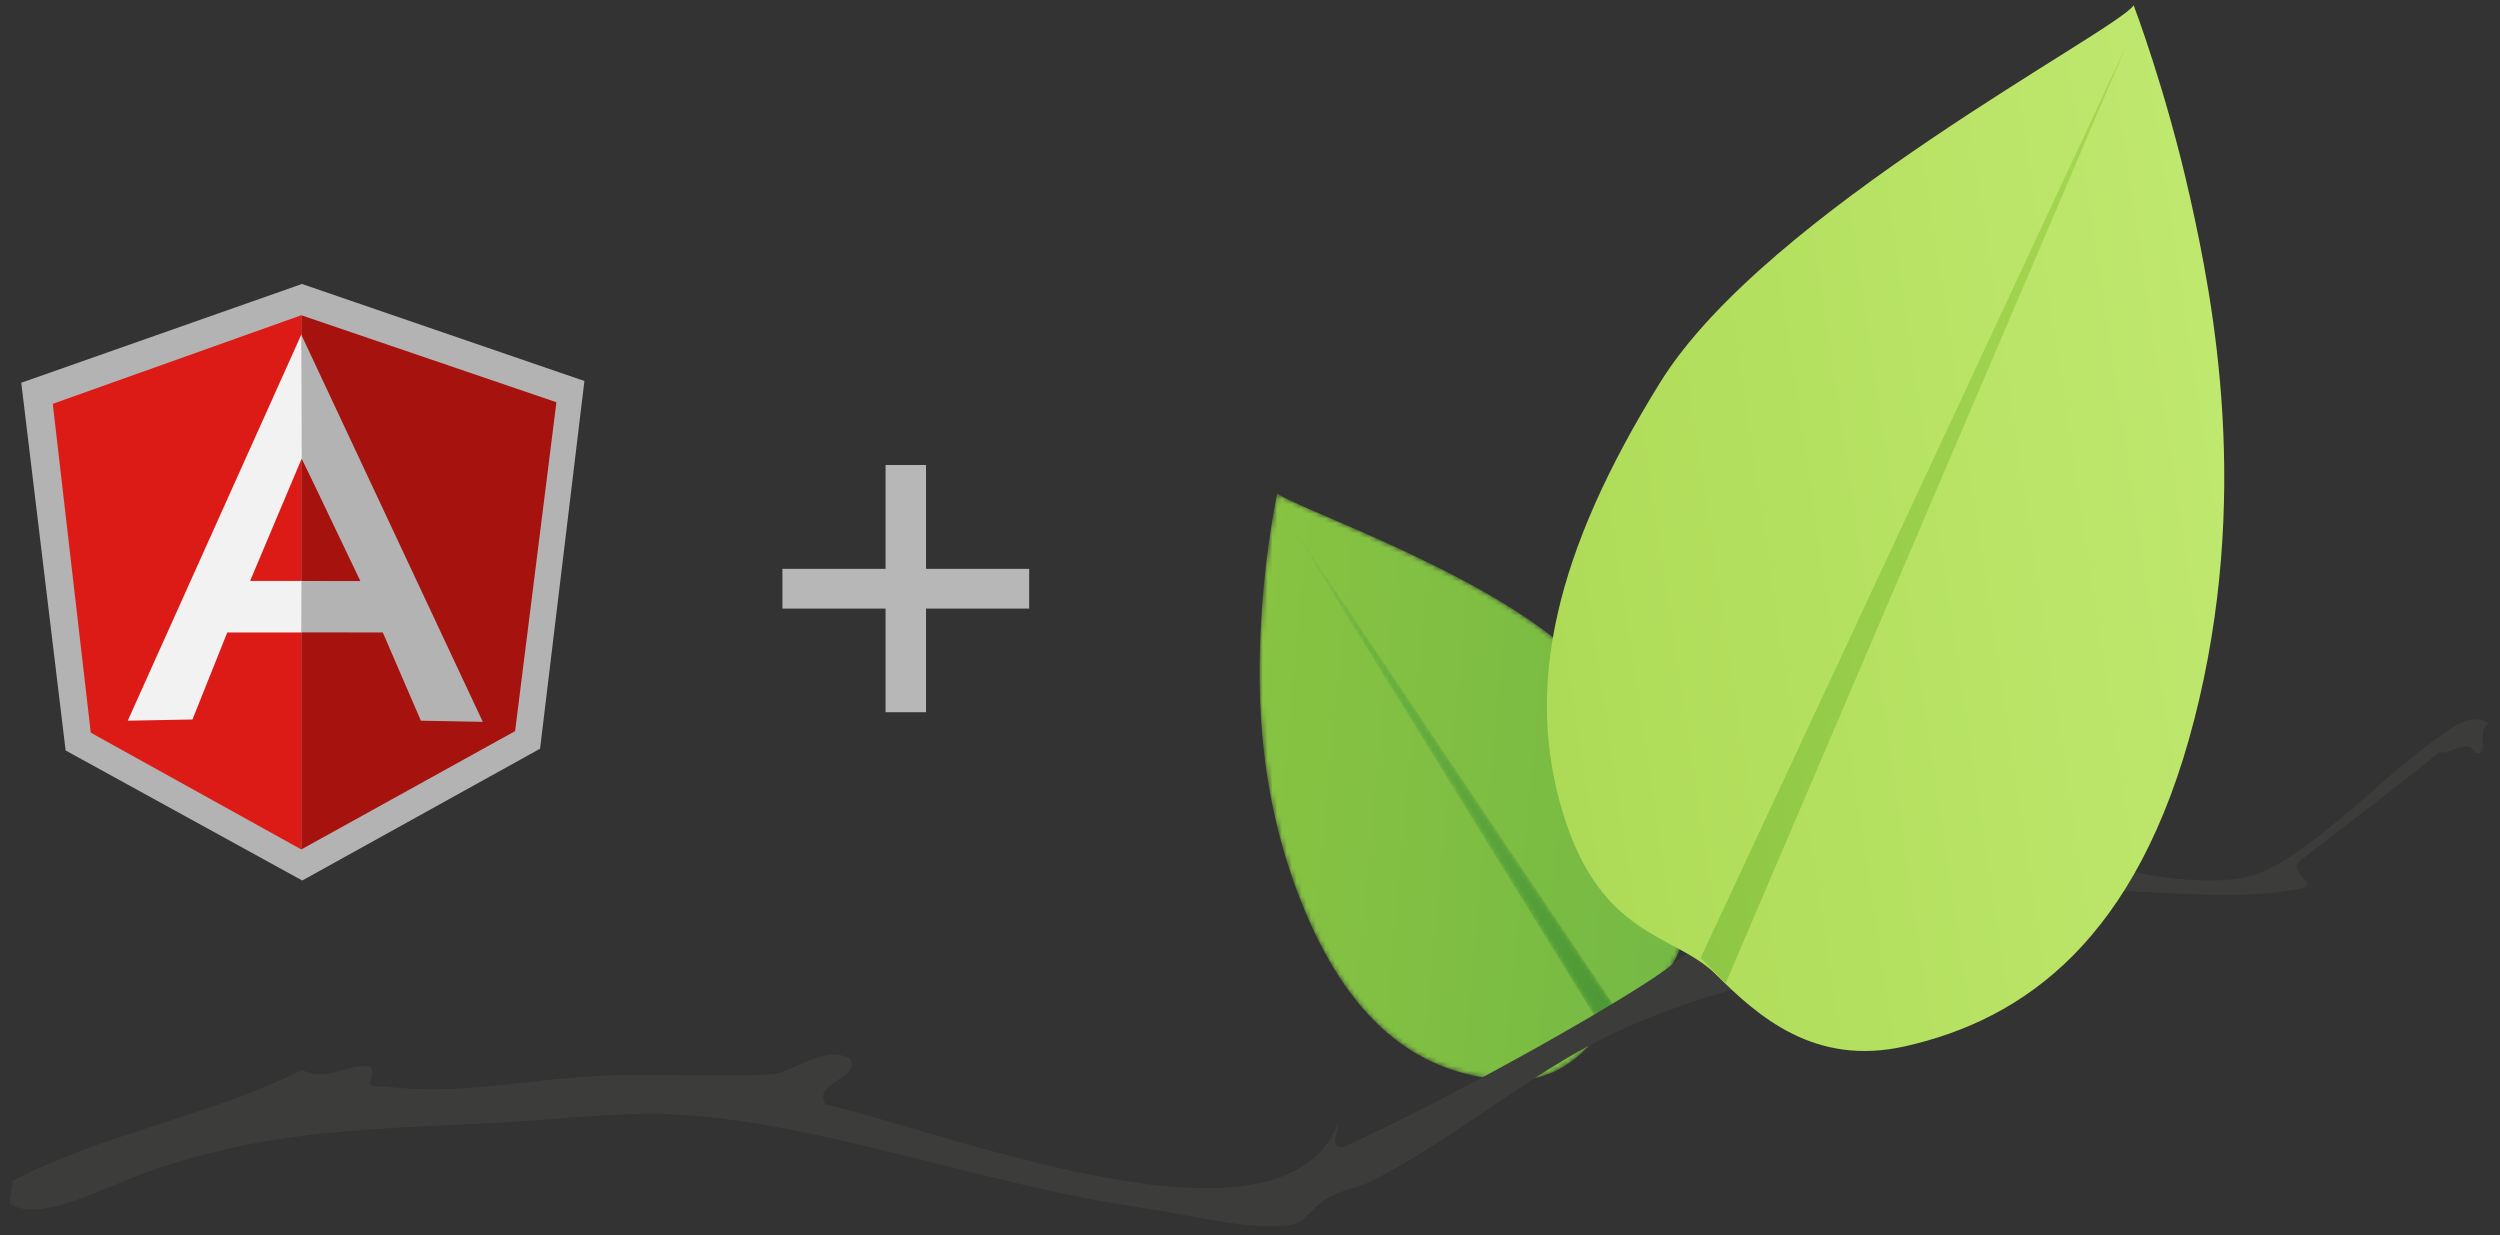
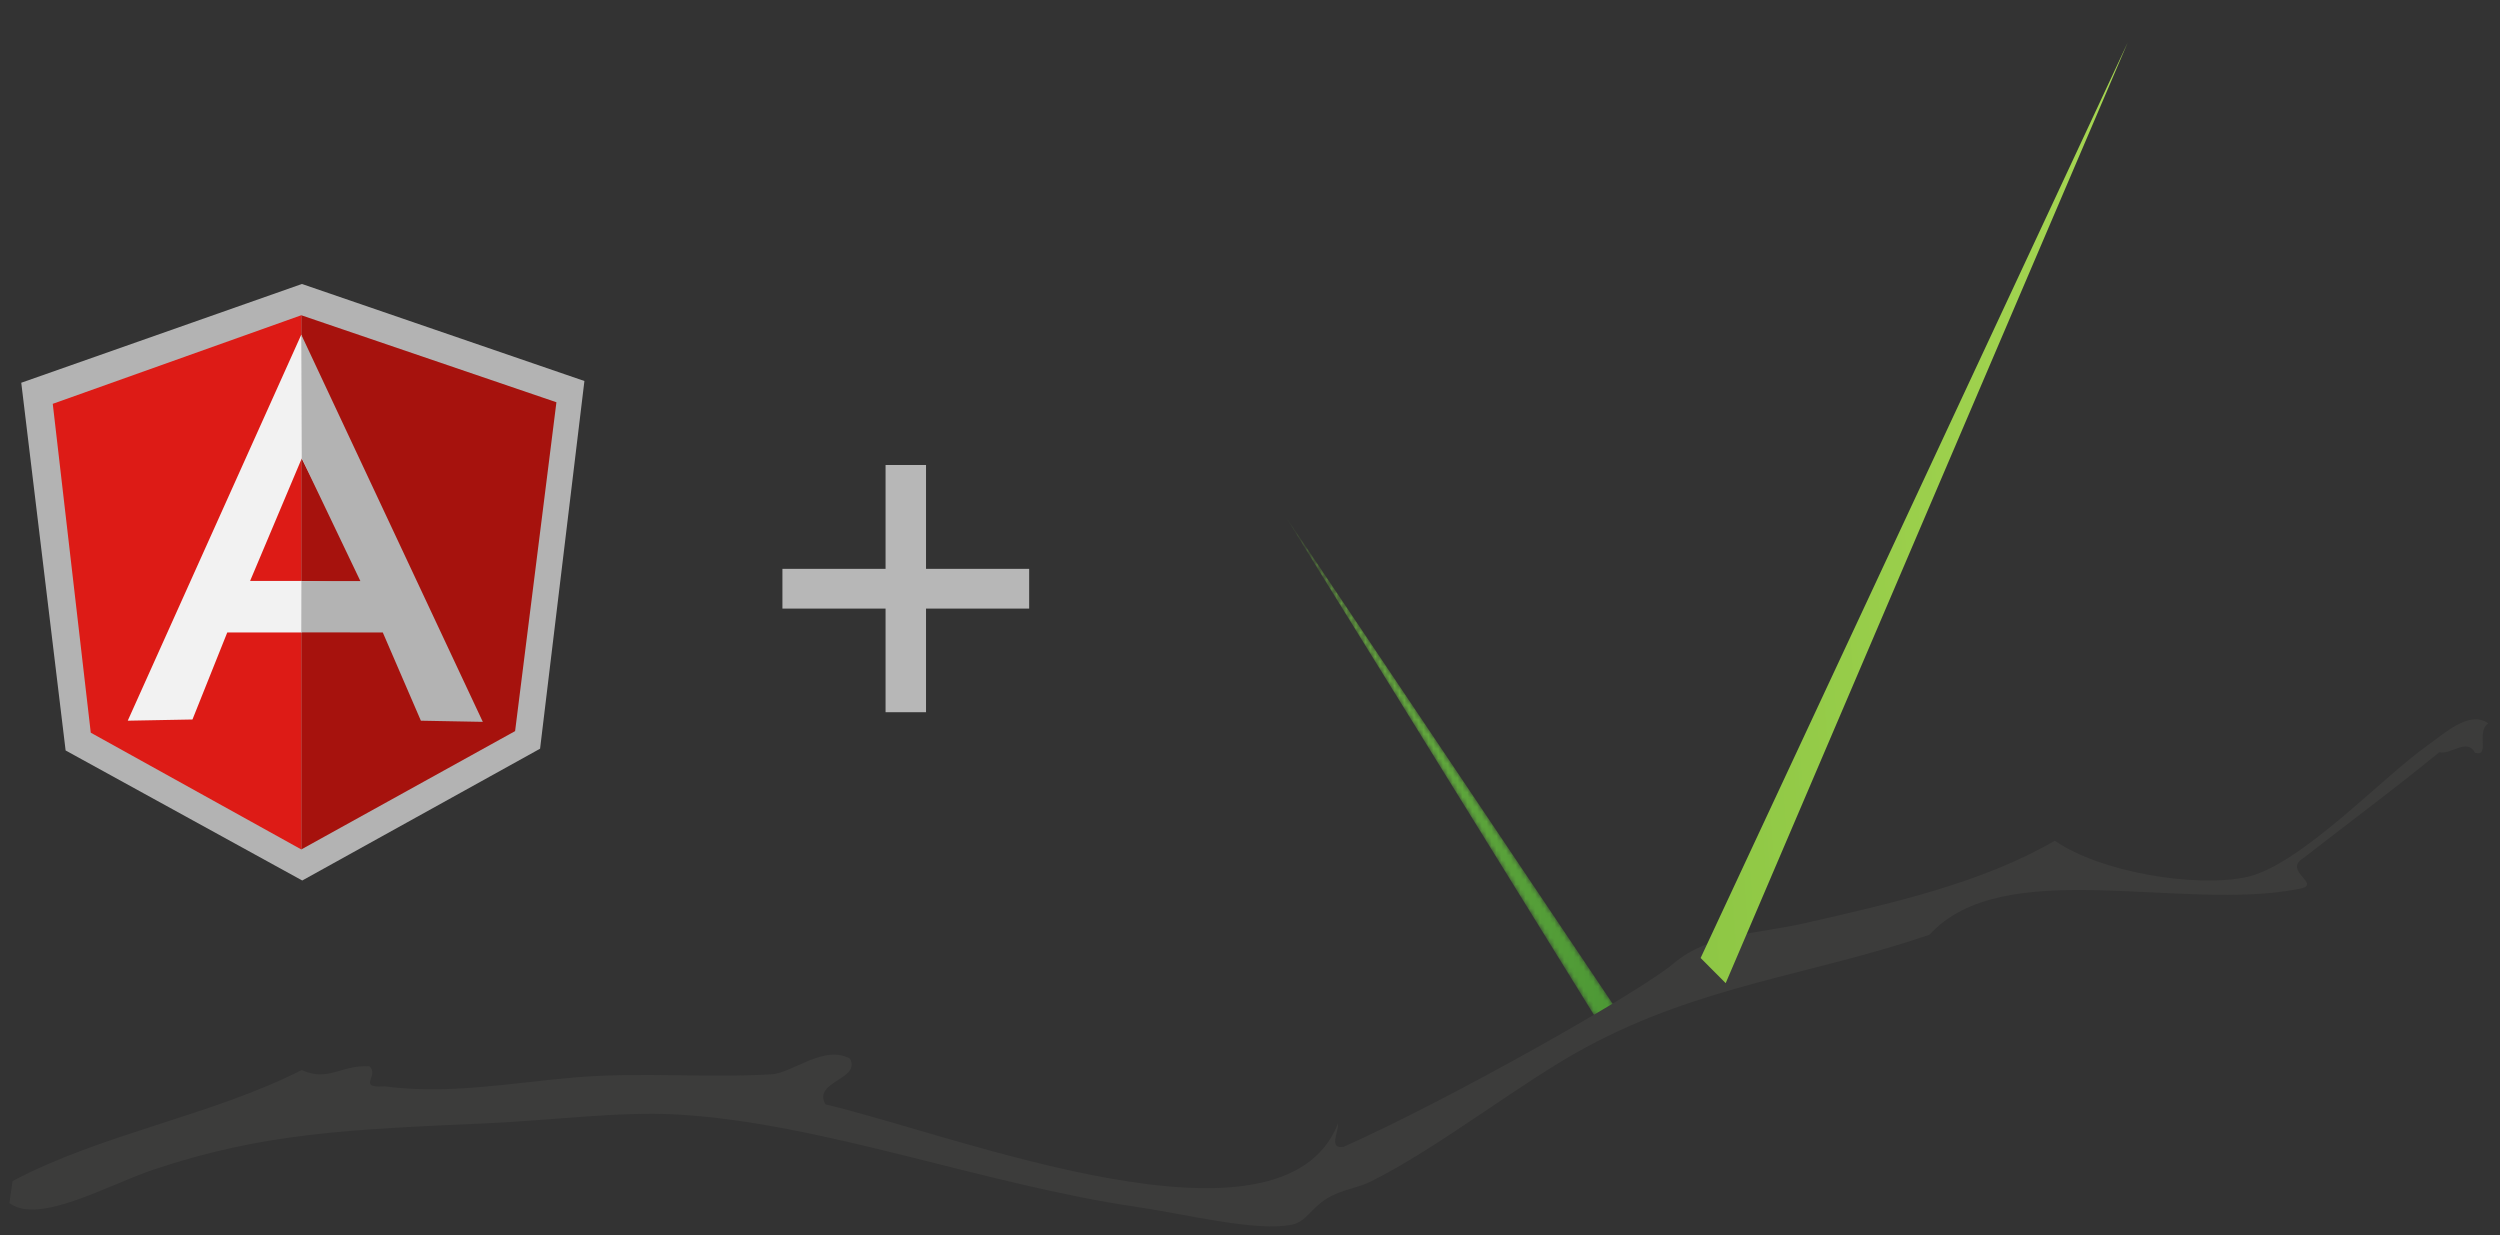
<svg xmlns="http://www.w3.org/2000/svg" xmlns:xlink="http://www.w3.org/1999/xlink" width="516px" height="255px" viewBox="0 0 516 255" version="1.1">
  <rect x="0" y="0" width="516" height="255" fill="#333333" stroke="none" />
  <defs>
-     <path id="path-1" d="M1.314,97.654 C0.435,84.304 -0.41,60.24 10.594,34.625 L10.594,34.625 C21.595,9.009 36.834,1.63 51.61,0.638 L51.61,0.638 C62.89,-0.12 68.765,7.025 73.017,12.818 L73.017,12.818 C77.265,18.611 87.002,18.348 89.248,34.259 L89.248,34.259 C91.499,50.17 84.54,66.717 68.605,85.26 L68.605,85.26 C52.667,103.801 6.829,119.059 4.495,121.783 L4.495,121.783 C4.495,121.783 2.195,111.004 1.314,97.654" />
    <linearGradient x1="-6.546%" y1="54.557%" x2="102.612%" y2="40.933%" id="linearGradient-3">
      <stop stop-color="#89C442" offset="0%" />
      <stop stop-color="#74B844" offset="100%" />
    </linearGradient>
    <path id="path-4" d="M66.182,0.089 L69.346,3.624 L0.697,105.901 L66.182,0.089 L66.182,0.089 Z" />
    <linearGradient x1="-11.425%" y1="56.534%" x2="110.441%" y2="43.068%" id="linearGradient-6">
      <stop stop-color="#74B844" offset="0%" />
      <stop stop-color="#4A9634" offset="100%" />
    </linearGradient>
    <linearGradient x1="108.219%" y1="58.467%" x2="-3.582%" y2="34.21%" id="linearGradient-7">
      <stop stop-color="#C1EA71" offset="0%" />
      <stop stop-color="#ACDA55" offset="100%" />
    </linearGradient>
    <linearGradient x1="128.45%" y1="61.484%" x2="-26.078%" y2="37.983%" id="linearGradient-8">
      <stop stop-color="#ACDA55" offset="0%" />
      <stop stop-color="#89C442" offset="100%" />
    </linearGradient>
  </defs>
  <g id="Page-1" stroke="none" stroke-width="1" fill="none" fill-rule="evenodd">
    <g id="Angular-Leaflet" transform="translate(0, 1)">
      <g id="Leaflet">
        <g id="layer1">
          <g id="g50" transform="translate(304.063, 161.447) scale(1, -1) translate(-304.063, -161.447) translate(259.126, 100.349)">
            <g id="g52-Clipped">
              <mask id="mask-2" fill="white">
                <use xlink:href="#path-1" />
              </mask>
              <g id="path56" />
              <g id="g52" mask="url(#mask-2)" fill="url(#linearGradient-3)">
                <g id="g58">
                  <g id="g60">
                    <path d="M1.314,97.654 C0.435,84.304 -0.41,60.24 10.594,34.625 L10.594,34.625 C21.595,9.009 36.834,1.63 51.61,0.638 L51.61,0.638 C62.89,-0.12 68.765,7.025 73.017,12.818 L73.017,12.818 C77.265,18.611 87.002,18.348 89.248,34.259 L89.248,34.259 C91.499,50.17 84.54,66.717 68.605,85.26 L68.605,85.26 C52.667,103.801 6.829,119.059 4.495,121.783 L4.495,121.783 C4.495,121.783 2.195,111.004 1.314,97.654" id="path68" />
                  </g>
                </g>
              </g>
            </g>
          </g>
          <g id="g70" transform="translate(299.36, 157.792) scale(1, -1) translate(-299.36, -157.792) translate(264.351, 104.527)">
            <g id="g72-Clipped">
              <mask id="mask-5" fill="white">
                <use xlink:href="#path-4" />
              </mask>
              <g id="path76" />
              <g id="g72" mask="url(#mask-5)" fill="url(#linearGradient-6)">
                <g id="g78">
                  <g id="g80">
                    <path d="M66.182,0.089 L69.346,3.624 L0.697,105.901 L66.182,0.089 L66.182,0.089 Z" id="path88" />
                  </g>
                </g>
              </g>
            </g>
          </g>
          <g id="g90" transform="translate(257.372, 199.251) scale(1, -1) translate(-257.372, -199.251) translate(0.372, 145.251)" fill="#3C3C3B">
            <g id="g92-Clipped" transform="translate(0, 0)">
              <g id="g92" transform="translate(0.627, 0.418)">
                <g id="g98" transform="translate(0.946, 0.3)">
                  <path d="M0.646,9.752 C18.955,19.501 41.762,23.26 60.324,32.671 C65.892,30.17 68.368,33.78 74.306,33.451 C76.462,31.508 71.596,28.915 77.414,29.312 C90.639,27.563 103.512,30.02 116.512,31.137 C130.221,32.313 143.846,31.002 157.296,31.795 C161.597,32.051 168.211,37.989 173.477,35.035 C175.86,30.725 165.709,30.35 168.433,25.588 C195.352,19.266 262.69,-7.501 274.208,21.609 C274.365,19.84 272.198,16.326 275.376,16.822 C298.078,26.98 336.649,48.897 343.442,54.641 C350.909,60.955 360.861,60.756 370.613,62.997 C388.199,67.037 406.949,71.161 422.171,80.008 C431.579,73.483 451.266,70.232 461.79,72.517 C472.78,74.902 489.82,93.121 498.941,99.57 C502.523,102.105 507.778,107.022 511.626,104.232 C509.038,102.454 512.091,97.26 508.909,98.15 C507.25,101.323 503.943,97.664 501.528,98.277 C492.345,90.75 482.8,83.698 473.443,76.401 C469.074,73.727 477.659,70.947 472.537,70.061 C448.353,65.261 411.529,77.296 396.284,60.594 C372.129,52.336 349.28,50.24 325.471,37.411 C311.794,30.041 295.054,16.63 280.814,9.579 C278.402,8.383 274.865,7.962 272.012,6.212 C268.539,4.082 267.689,1.406 264.763,0.775 C257.469,-0.796 242.396,3.011 232.913,4.388 C201.268,8.986 167.478,21.877 137.619,23.509 C125.812,24.154 111.87,22.286 98.52,21.686 C70.146,20.41 52.398,19.733 29.646,12.09 C20.343,8.963 6.032,0.674 1.13686838e-13,5.222 C0.215,6.731 0.43,8.241 0.646,9.752 Z" id="path100" />
                </g>
              </g>
            </g>
          </g>
          <g id="g102" transform="translate(389.234, 108.183) scale(1, -1) translate(-389.234, -108.183) translate(318.693, 0.086)" fill="url(#linearGradient-7)">
            <g id="g104">
              <g id="g110">
                <g id="g112">
-                   <path d="M24.004,138.413 C2.19,103.253 -4.034,75.568 3.876,49.546 L3.876,49.546 C11.784,23.523 26.9,24.695 35.515,16.115 L35.515,16.115 C44.132,7.531 55.822,-2.886 74.494,1.319 L74.494,1.319 C98.945,6.829 122.506,23.138 134.225,68.841 L134.225,68.841 C145.944,114.546 138.26,154.569 133.306,176.668 L133.306,176.668 C128.353,198.765 121.69,216.192 121.69,216.192 L121.69,216.192 C118.501,211.029 45.819,173.573 24.004,138.413" id="path120" />
-                 </g>
+                   </g>
              </g>
            </g>
          </g>
          <g id="g122" transform="translate(395.191, 104.945) scale(1, -1) translate(-395.191, -104.945) translate(350.045, 7.188)" fill="url(#linearGradient-8)">
            <g id="g124">
              <g id="g130">
                <g id="g132">
                  <path d="M0.964,5.971 L6.138,0.779 L89.101,194.897 L0.964,5.971 L0.964,5.971 Z" id="path140" />
                </g>
              </g>
            </g>
          </g>
        </g>
      </g>
      <g id="Angular" transform="translate(4, 57)">
        <path d="M58.32,0.613 L0.388,20.999 L9.543,96.896 L58.382,123.737 L107.472,96.532 L116.623,20.639 L58.32,0.613 Z" id="Shape" fill="#B3B3B3" />
        <path d="M110.845,25.025 L58.185,7.068 L58.185,117.324 L102.316,92.901 L110.845,25.025 Z" id="Shape" fill="#A6120D" />
        <path d="M6.889,25.349 L14.734,93.226 L58.184,117.324 L58.184,7.066 L6.889,25.349 Z" id="Shape" fill="#DD1B16" />
        <path d="M72.68,65.763 L58.185,72.541 L42.907,72.541 L35.725,90.503 L22.367,90.75 L58.185,11.072 L72.68,65.763 L72.68,65.763 Z M71.279,62.35 L58.281,36.619 L47.619,61.908 L58.184,61.908 L71.279,62.35 L71.279,62.35 Z" id="Shape" fill="#F2F2F2" />
        <path d="M58.184,11.072 L58.28,36.619 L70.378,61.927 L58.211,61.927 L58.184,72.525 L75.008,72.541 L82.87,90.753 L95.652,90.99 L58.184,11.072 Z" id="Shape" fill="#B3B3B3" />
      </g>
      <path d="M161.492,124.613 L161.492,116.41 L182.781,116.41 L182.781,94.975 L191.131,94.975 L191.131,116.41 L212.42,116.41 L212.42,124.613 L191.131,124.613 L191.131,146 L182.781,146 L182.781,124.613 L161.492,124.613 Z" id="+" fill="#B7B7B7" />
    </g>
  </g>
</svg>